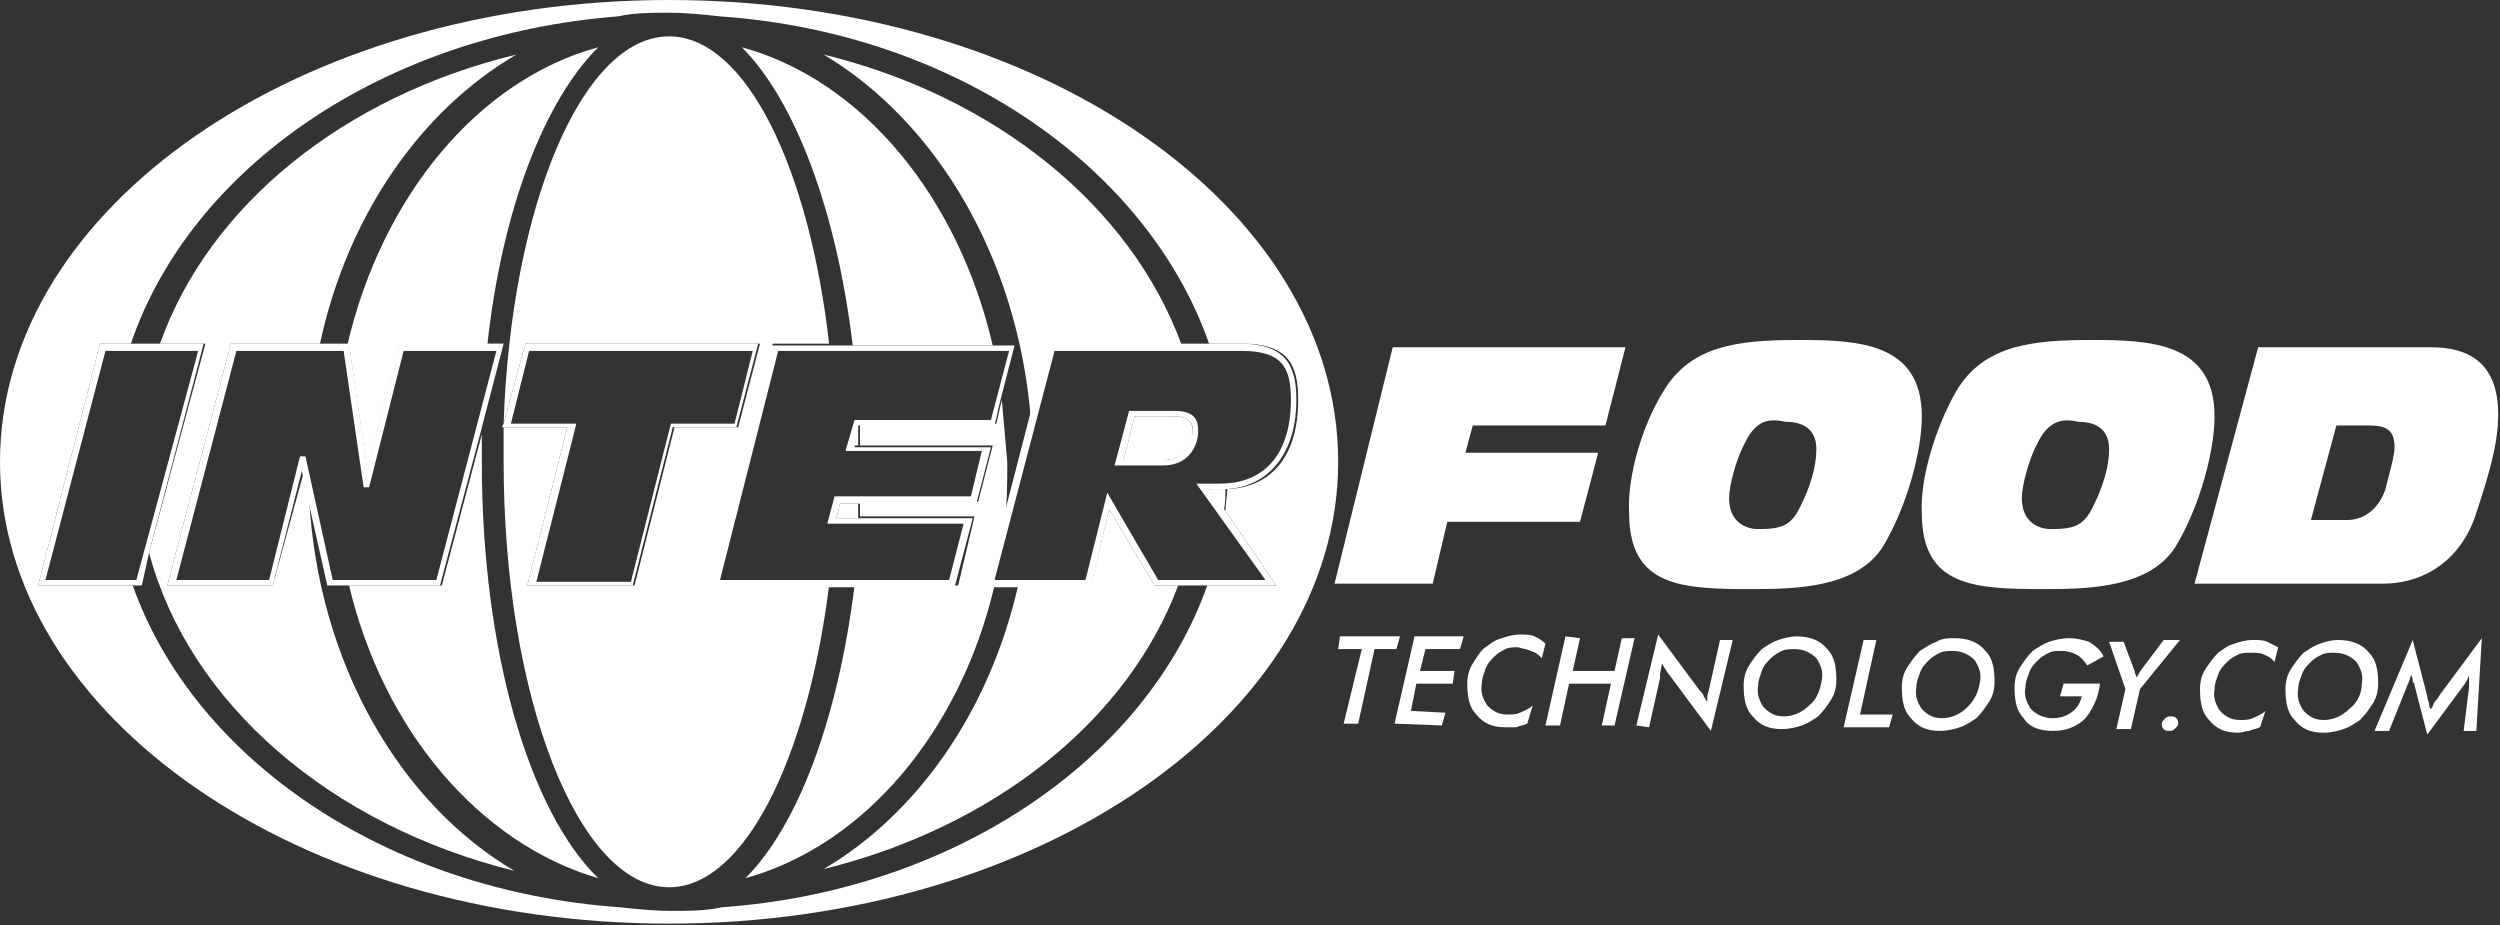
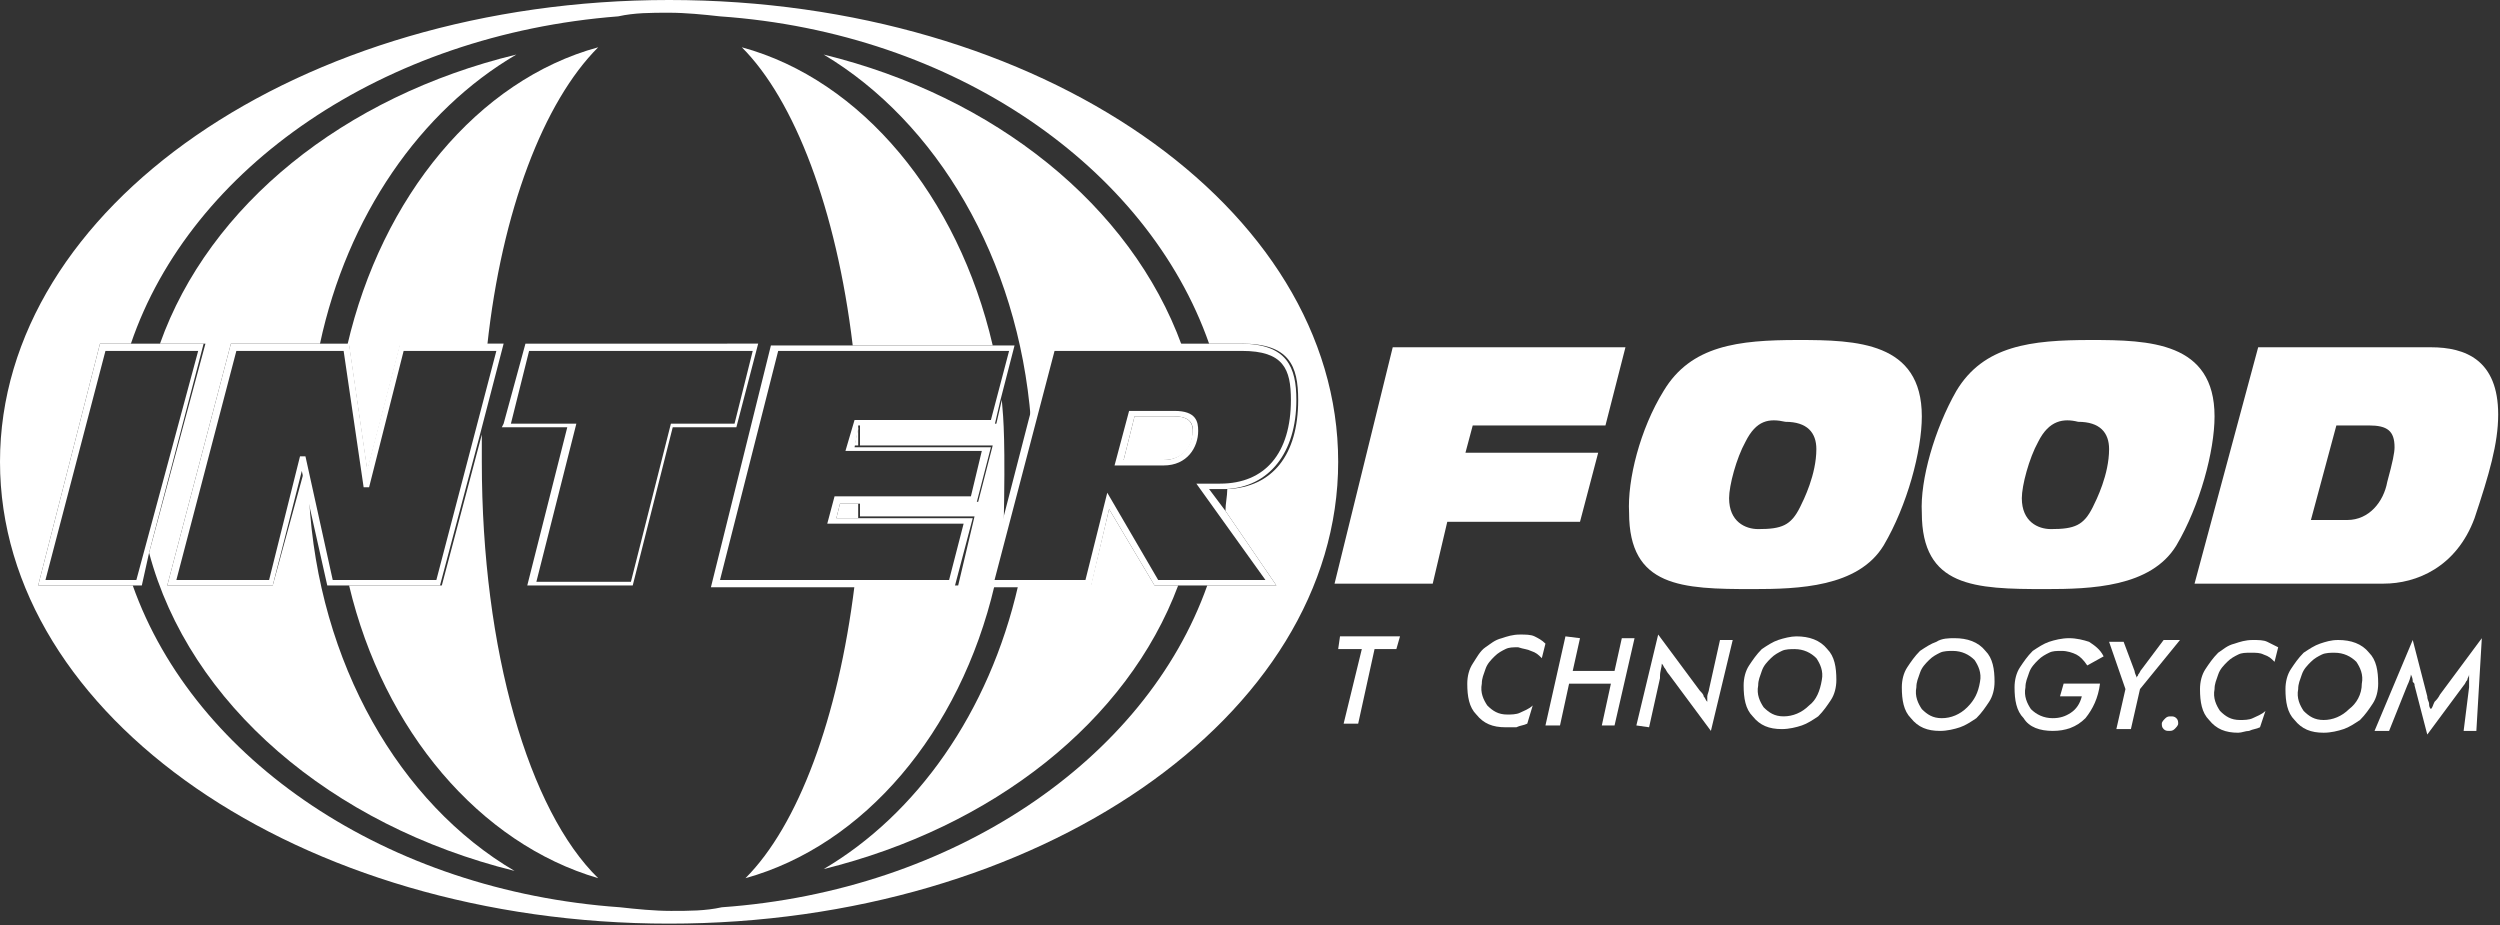
<svg xmlns="http://www.w3.org/2000/svg" id="Layer_1" x="0px" y="0px" viewBox="0 0 137.5 50.9" style="enable-background:new 0 0 137.5 50.9;" xml:space="preserve">
  <rect x="0" y="0" width="137.5" height="50.9" fill="#333333" stroke="none" />
  <style type="text/css">
	.st0{fill:#FFFFFF;}
</style>
  <g>
    <path class="st0" d="M66.4,32.2c-3.4,9.6-14,16.8-26.7,17.7c-0.9,0.2-1.8,0.2-2.8,0.2c-0.9,0-1.9-0.1-2.8-0.2   C21.3,49,10.7,41.8,7.3,32.2H2.1l3.4-13.3h1.7C10.5,9.2,21.1,1.9,34,0.9c0.9-0.2,1.8-0.2,2.8-0.2c0.9,0,1.9,0.1,2.8,0.2   c12.9,0.9,23.5,8.3,26.9,18h1.8c2.6,0,3.1,1.2,3.1,3.1c0,3-1.4,4.8-3.9,4.9c0,0.4-0.1,0.8-0.1,1.2l2.8,4.1H66.4z M36.8,0   C16.5,0,0,11.4,0,25.4s16.5,25.4,36.8,25.4s36.8-11.4,36.8-25.4S57.2,0,36.8,0" />
  </g>
  <polygon class="st0" points="73.9,39.8 74.9,35.7 73.6,35.7 73.7,35 77,35 76.8,35.7 75.6,35.7 74.7,39.8 " />
-   <polygon class="st0" points="76.7,39.8 77.8,35 80.5,35 80.3,35.7 78.4,35.7 78.1,36.9 80,36.9 79.9,37.6 77.9,37.6 77.6,39.1   79.5,39.2 79.3,39.9 " />
  <g>
    <path class="st0" d="M85,35.4l-0.2,0.8c-0.2-0.2-0.3-0.3-0.6-0.4c-0.2-0.1-0.4-0.1-0.7-0.2c-0.3,0-0.5,0-0.7,0.1   c-0.2,0.1-0.4,0.2-0.6,0.4c-0.2,0.2-0.4,0.4-0.5,0.7c-0.1,0.3-0.2,0.5-0.2,0.8c-0.1,0.5,0.1,0.9,0.3,1.2c0.3,0.3,0.6,0.5,1.1,0.5   c0.2,0,0.5,0,0.7-0.1c0.2-0.1,0.5-0.2,0.7-0.4L84,39.8c-0.2,0.1-0.4,0.1-0.6,0.2C83.2,40,83,40,82.8,40c-0.7,0-1.2-0.2-1.6-0.7   c-0.4-0.4-0.5-1-0.5-1.7c0-0.4,0.1-0.8,0.3-1.1c0.2-0.3,0.4-0.7,0.7-0.9c0.3-0.2,0.5-0.4,0.9-0.5c0.3-0.1,0.6-0.2,1-0.2   c0.3,0,0.6,0,0.8,0.1C84.6,35.1,84.8,35.2,85,35.4" />
  </g>
  <polygon class="st0" points="85,39.9 86.1,35 86.9,35.1 86.5,36.9 88.8,36.9 89.2,35.1 89.9,35.1 88.8,39.9 88.1,39.9 88.6,37.6   86.3,37.6 85.8,39.9 " />
  <g>
    <path class="st0" d="M90,39.9l1.2-5l2.3,3.1c0.1,0.1,0.2,0.2,0.2,0.3c0.1,0.1,0.1,0.2,0.2,0.3c0-0.1,0-0.2,0-0.3   c0-0.1,0.1-0.3,0.1-0.4l0.6-2.7l0.7,0l-1.2,5l-2.3-3.1c-0.1-0.1-0.2-0.3-0.2-0.3c-0.1-0.1-0.1-0.2-0.2-0.3c0,0.2-0.1,0.4-0.1,0.7   c0,0,0,0.1,0,0.1l-0.6,2.7L90,39.9z" />
    <path class="st0" d="M100.2,37.4c0.1-0.5-0.1-0.9-0.3-1.2c-0.3-0.3-0.7-0.5-1.2-0.5c-0.2,0-0.5,0-0.7,0.1c-0.2,0.1-0.4,0.2-0.6,0.4   c-0.2,0.2-0.4,0.4-0.5,0.7c-0.1,0.3-0.2,0.5-0.2,0.8c-0.1,0.5,0.1,0.9,0.3,1.2c0.3,0.3,0.6,0.5,1.1,0.5c0.5,0,1-0.2,1.4-0.6   C99.9,38.5,100.1,38,100.2,37.4 M98.8,35c0.7,0,1.3,0.2,1.7,0.7c0.4,0.4,0.5,1,0.5,1.7c0,0.4-0.1,0.8-0.3,1.1   c-0.2,0.3-0.4,0.6-0.7,0.9c-0.3,0.2-0.6,0.4-0.9,0.5c-0.3,0.1-0.7,0.2-1.1,0.2c-0.7,0-1.2-0.2-1.6-0.7c-0.4-0.4-0.5-1-0.5-1.7   c0-0.4,0.1-0.8,0.3-1.1c0.2-0.3,0.4-0.6,0.7-0.9c0.3-0.2,0.6-0.4,0.9-0.5C98.1,35.1,98.5,35,98.8,35" />
  </g>
-   <polygon class="st0" points="101.4,40 102.5,35.2 103.2,35.2 102.3,39.3 104.1,39.3 103.9,40 " />
  <g>
    <path class="st0" d="M108.9,37.5c0.1-0.5-0.1-0.9-0.3-1.2c-0.3-0.3-0.7-0.5-1.2-0.5c-0.2,0-0.5,0-0.7,0.1c-0.2,0.1-0.4,0.2-0.6,0.4   c-0.2,0.2-0.4,0.4-0.5,0.7c-0.1,0.3-0.2,0.5-0.2,0.8c-0.1,0.5,0.1,0.9,0.3,1.2c0.3,0.3,0.6,0.5,1.1,0.5c0.5,0,1-0.2,1.4-0.6   C108.6,38.5,108.8,38.1,108.9,37.5 M107.5,35.1c0.7,0,1.3,0.2,1.7,0.7c0.4,0.4,0.5,1,0.5,1.7c0,0.4-0.1,0.8-0.3,1.1   c-0.2,0.3-0.4,0.6-0.7,0.9c-0.3,0.2-0.6,0.4-0.9,0.5c-0.3,0.1-0.7,0.2-1.1,0.2c-0.7,0-1.2-0.2-1.6-0.7c-0.4-0.4-0.5-1-0.5-1.7   c0-0.4,0.1-0.8,0.3-1.1c0.2-0.3,0.4-0.6,0.7-0.9c0.3-0.2,0.6-0.4,0.9-0.5C106.8,35.1,107.2,35.1,107.5,35.1" />
    <path class="st0" d="M114.8,36.6c-0.2-0.3-0.4-0.5-0.6-0.6c-0.2-0.1-0.5-0.2-0.8-0.2c-0.3,0-0.5,0-0.7,0.1   c-0.2,0.1-0.4,0.2-0.6,0.4c-0.2,0.2-0.4,0.4-0.5,0.7c-0.1,0.3-0.2,0.5-0.2,0.8c-0.1,0.5,0.1,0.9,0.3,1.2c0.3,0.3,0.7,0.5,1.2,0.5   c0.4,0,0.7-0.1,1-0.3c0.3-0.2,0.5-0.5,0.6-0.9l-1.2,0l0.2-0.7l2,0c-0.1,0.8-0.4,1.4-0.8,1.9c-0.5,0.5-1.1,0.7-1.8,0.7   c-0.7,0-1.3-0.2-1.6-0.7c-0.4-0.4-0.5-1-0.5-1.7c0-0.4,0.1-0.8,0.3-1.1c0.2-0.3,0.4-0.6,0.7-0.9c0.3-0.2,0.6-0.4,0.9-0.5   c0.3-0.1,0.7-0.2,1.1-0.2c0.4,0,0.8,0.1,1.1,0.2c0.3,0.2,0.6,0.4,0.8,0.8L114.8,36.6z" />
    <path class="st0" d="M116,35.3l0.8,0l0.6,1.6c0,0,0,0.1,0.1,0.3c0,0.1,0,0.1,0,0.1c0-0.1,0.1-0.1,0.1-0.2c0.1-0.1,0.1-0.2,0.2-0.3   l1.2-1.6l0.9,0l-2.2,2.7l-0.5,2.2l-0.8,0l0.5-2.2L116,35.3z" />
    <path class="st0" d="M118.9,39.8c0-0.1,0.1-0.2,0.2-0.3c0.1-0.1,0.2-0.1,0.3-0.1c0.1,0,0.2,0,0.3,0.1c0.1,0.1,0.1,0.2,0.1,0.3   c0,0.1-0.1,0.2-0.2,0.3c-0.1,0.1-0.2,0.1-0.3,0.1c-0.1,0-0.2,0-0.3-0.1C118.9,40,118.9,39.9,118.9,39.8" />
    <path class="st0" d="M125.3,35.6l-0.2,0.8c-0.2-0.2-0.3-0.3-0.6-0.4c-0.2-0.1-0.4-0.1-0.7-0.1c-0.3,0-0.5,0-0.7,0.1   c-0.2,0.1-0.4,0.2-0.6,0.4c-0.2,0.2-0.4,0.4-0.5,0.7s-0.2,0.5-0.2,0.8c-0.1,0.5,0.1,0.9,0.3,1.2c0.3,0.3,0.6,0.5,1.1,0.5   c0.2,0,0.5,0,0.7-0.1c0.2-0.1,0.5-0.2,0.7-0.4l-0.3,0.9c-0.2,0.1-0.4,0.1-0.6,0.2c-0.2,0-0.4,0.1-0.6,0.1c-0.7,0-1.2-0.2-1.6-0.7   c-0.4-0.4-0.5-1-0.5-1.7c0-0.4,0.1-0.8,0.3-1.1c0.2-0.3,0.4-0.6,0.7-0.9c0.3-0.2,0.5-0.4,0.9-0.5c0.3-0.1,0.6-0.2,1-0.2   c0.3,0,0.6,0,0.8,0.1C124.9,35.4,125.1,35.5,125.3,35.6" />
    <path class="st0" d="M129.9,37.6c0.1-0.5-0.1-0.9-0.3-1.2c-0.3-0.3-0.7-0.5-1.2-0.5c-0.2,0-0.5,0-0.7,0.1c-0.2,0.1-0.4,0.2-0.6,0.4   c-0.2,0.2-0.4,0.4-0.5,0.7c-0.1,0.3-0.2,0.5-0.2,0.8c-0.1,0.5,0.1,0.9,0.3,1.2c0.3,0.3,0.6,0.5,1.1,0.5c0.5,0,1-0.2,1.4-0.6   C129.6,38.7,129.9,38.2,129.9,37.6 M128.6,35.2c0.7,0,1.3,0.2,1.7,0.7c0.4,0.4,0.5,1,0.5,1.7c0,0.4-0.1,0.8-0.3,1.1   c-0.2,0.3-0.4,0.6-0.7,0.9c-0.3,0.2-0.6,0.4-0.9,0.5c-0.3,0.1-0.7,0.2-1.1,0.2c-0.7,0-1.2-0.2-1.6-0.7c-0.4-0.4-0.5-1-0.5-1.7   c0-0.4,0.1-0.8,0.3-1.1c0.2-0.3,0.4-0.6,0.7-0.9c0.3-0.2,0.6-0.4,0.9-0.5C127.9,35.3,128.2,35.2,128.6,35.2" />
    <path class="st0" d="M135.8,37.8l0-0.1c0-0.1,0-0.2,0-0.3c0-0.1,0-0.2,0-0.3c0,0.1-0.1,0.2-0.1,0.3c-0.1,0.1-0.1,0.2-0.2,0.3   l-2,2.7l-0.7-2.7c0-0.1,0-0.1-0.1-0.2c0-0.1,0-0.2-0.1-0.4c0,0.1-0.1,0.4-0.2,0.6l0,0l-1,2.5l-0.8,0l2.1-5l0.8,3.1   c0,0.2,0.1,0.3,0.1,0.4c0,0.1,0,0.2,0.1,0.3c0.1-0.1,0.1-0.2,0.2-0.4c0.1-0.1,0.2-0.2,0.3-0.4l2.3-3.1l-0.3,5.1l-0.7,0L135.8,37.8z   " />
-     <path class="st0" d="M66.5,26.9l0.8,1.2c0.1-0.4,0.1-0.8,0.1-1.2c-0.1,0-0.2,0-0.3,0H66.5z" />
    <path class="st0" d="M47.2,24.5c0-0.3,0-0.6,0-1l-0.2,1H47.2z" />
    <path class="st0" d="M46,28.5h1.2c0-0.3,0-0.6,0-0.8h-1L46,28.5z" />
    <path class="st0" d="M8.2,30.4c2.2,8.3,10,15,20.1,17.5C22,44.2,17.5,36.5,17,27.4l-0.3-1.4L15,32.2H9.2l3.5-13.3h4.9   C19.1,11.9,23.1,6.1,28.4,3c-9.5,2.3-16.9,8.3-19.6,15.9h2.5L8.2,30.4z" />
    <path class="st0" d="M45.3,47.8c9.3-2.3,16.7-8.1,19.5-15.6h-1.3L61,28L60,32.2h-4C54.4,39.2,50.4,44.8,45.3,47.8" />
    <path class="st0" d="M64.6,22.9h-2.2l-0.6,2.4H64c1.1,0,1.6-0.8,1.6-1.6C65.6,23.5,65.6,22.9,64.6,22.9" />
    <path class="st0" d="M45.3,3C51.5,6.7,56,14.2,56.7,23.1l1.1-4.1h7.2C62.2,11.3,54.7,5.3,45.3,3" />
-     <path class="st0" d="M55.1,22l-0.3,1.3h-7.5l0,0.2c0,0.3,0,0.6,0,1h7.3l-0.8,3.1h-6.5c0,0.3,0,0.6,0,0.8h6.3l-0.9,3.8h-5.7   c-0.9,7.3-3.1,13.2-6,16.1c6.5-1.8,11.8-8,13.7-16.1h-0.3l0.8-3.1c0.2-1.2,0.2-2.5,0.2-3.7C55.3,24.3,55.2,23.1,55.1,22" />
+     <path class="st0" d="M55.1,22l-0.3,1.3h-7.5l0,0.2c0,0.3,0,0.6,0,1h7.3l-0.8,3.1h-6.5c0,0.3,0,0.6,0,0.8h6.3l-0.9,3.8h-5.7   c-0.9,7.3-3.1,13.2-6,16.1c6.5-1.8,11.8-8,13.7-16.1h-0.3l0.8-3.1C55.3,24.3,55.2,23.1,55.1,22" />
    <path class="st0" d="M40.8,2.6c2.9,2.9,5.2,8.9,6.1,16.4h7.7C52.7,10.8,47.4,4.4,40.8,2.6" />
    <path class="st0" d="M20.2,25.9l1.8-6.9h4.8c0.8-7.4,3.1-13.4,6.1-16.4c-6.6,1.8-11.9,8.2-13.8,16.4h0.1L20.2,25.9z" />
    <path class="st0" d="M19.2,32.2c1.9,8,7.2,14.2,13.7,16.1c-3.8-3.7-6.4-12.5-6.4-22.9c0-0.5,0-1,0-1.5l-2.2,8.3H19.2z" />
-     <path class="st0" d="M42.5,18.9h3.1C44.5,9.2,41,2,36.8,2c-4.8,0-8.7,9.4-9.1,21.3l1.2-4.4h12.9l-1.2,4.6h-3.5l-2.2,8.7H29l2.2-8.7   h-3.5c0,0.6,0,1.3,0,1.9c0,12.9,4.1,23.4,9.1,23.4c4.1,0,7.6-7,8.8-16.6h-6.4L42.5,18.9z" />
  </g>
  <path class="st0" d="M7.5,31.9h-5l3.3-12.6h5.1L7.5,31.9z M8.2,30.4l3-11.5H8.7H7.2H5.5L2.1,32.2h5.2h0.5L8.2,30.4z" />
  <path class="st0" d="M9.7,31.9L13,19.3h5.9l1.1,7.5h0.3l1.9-7.5h5.1L24,31.9h-5.7l-1.5-6.8h-0.3l-1.7,6.8H9.7z M9.2,32.2H15l1.6-6.3  l0.3,1.4l1.1,4.9h1.1h5.1l2.2-8.3l1.3-5h-1H22l-1.8,6.9l-1-6.9h-0.1h-1.5h-4.9L9.2,32.2z" />
  <path class="st0" d="M41.4,19.3l-1,4h-3.5l-2.2,8.7h-5.2l2.2-8.7h-3.6l1-4H41.4z M29,32.2h5.8l2.2-8.7h3.5l1.2-4.6H28.9l-1.2,4.4  l-0.1,0.2h0.1h3.5L29,32.2z" />
  <path class="st0" d="M46.5,24.8h7.5l-0.6,2.5h-7.5l-0.4,1.5h7.5l-0.8,3.1H39.6l3.2-12.6h12.7l-1,3.8H47L46.5,24.8z M53.5,28.5h-6.3  H46l0.2-0.8h1h6.5l0.8-3.1h-7.3H47l0.2-1l0-0.2h7.5l0.3-1.3l0.8-3.1h-1.3h-7.7h-1.3h-3.1l-3.3,13.3h6.4h1.3h5.7L53.5,28.5z" />
  <g>
    <path class="st0" d="M69.6,31.9h-5.9l-2.8-4.8l-1.2,4.8h-5L58,19.3h10.3c2.3,0,2.7,1,2.7,2.7c0,2.9-1.4,4.6-3.9,4.6h-1.3L69.6,31.9   z M66.5,26.9h0.6c0.1,0,0.2,0,0.3,0c2.4-0.1,3.9-2,3.9-4.9c0-1.8-0.5-3.1-3.1-3.1h-1.8h-1.5h-7.2l-1.1,4.1L55,29.2l-0.8,3.1h0.3H56   h4L61,28l2.5,4.2h1.3h1.6h3.8l-2.8-4.1L66.5,26.9z" />
    <path class="st0" d="M64,25.3h-2.2l0.6-2.4h2.2c1,0,1,0.6,1,0.7C65.6,24.4,65.1,25.3,64,25.3 M64.6,22.6h-2.5l-0.8,3H64   c1.3,0,1.9-1,1.9-1.9C65.9,23.2,65.8,22.6,64.6,22.6" />
  </g>
  <polygon class="st0" points="76.6,19.1 89.4,19.1 88.3,23.4 81,23.4 80.6,24.9 87.9,24.9 86.9,28.7 79.6,28.7 78.8,32.1 73.4,32.1   " />
  <g>
    <path class="st0" d="M96,24.3c-0.5,0.9-0.9,2.4-0.9,3.1c0,1.3,0.9,1.7,1.6,1.7c1.3,0,1.8-0.2,2.3-1.2c0.2-0.4,0.9-1.8,0.9-3.2   c0-0.9-0.5-1.5-1.7-1.5C97.3,23,96.6,23.1,96,24.3 M91.5,21.5c1.5-2.5,4.1-2.8,7.4-2.8c3.2,0,6.8,0.1,6.8,4.2   c0,1.9-0.8,4.9-2.1,7.1c-1.4,2.3-4.7,2.4-7.2,2.4c-3.9,0-6.8-0.1-6.8-4.2C89.5,26.4,90.2,23.6,91.5,21.5" />
    <path class="st0" d="M112.1,24.3c-0.5,0.9-0.9,2.4-0.9,3.1c0,1.3,0.9,1.7,1.6,1.7c1.3,0,1.8-0.2,2.3-1.2c0.2-0.4,0.9-1.8,0.9-3.2   c0-0.9-0.5-1.5-1.7-1.5C113.5,23,112.7,23.1,112.1,24.3 M107.6,21.5c1.5-2.5,4.1-2.8,7.4-2.8c3.2,0,6.8,0.1,6.8,4.2   c0,1.9-0.8,4.9-2.1,7.1c-1.4,2.3-4.7,2.4-7.2,2.4c-3.9,0-6.8-0.1-6.8-4.2C105.6,26.4,106.4,23.6,107.6,21.5" />
    <path class="st0" d="M127.1,28.6h2c1.2,0,2-1,2.2-2.1c0.3-1.1,0.4-1.6,0.4-1.9c0-0.9-0.4-1.2-1.4-1.2h-1.8L127.1,28.6z M124.2,19.1   h9.5c1.9,0,3.7,0.7,3.7,3.7c0,1.6-0.5,3.3-1.3,5.7c-1,2.7-3.2,3.6-5,3.6h-10.4L124.2,19.1z" />
  </g>
</svg>